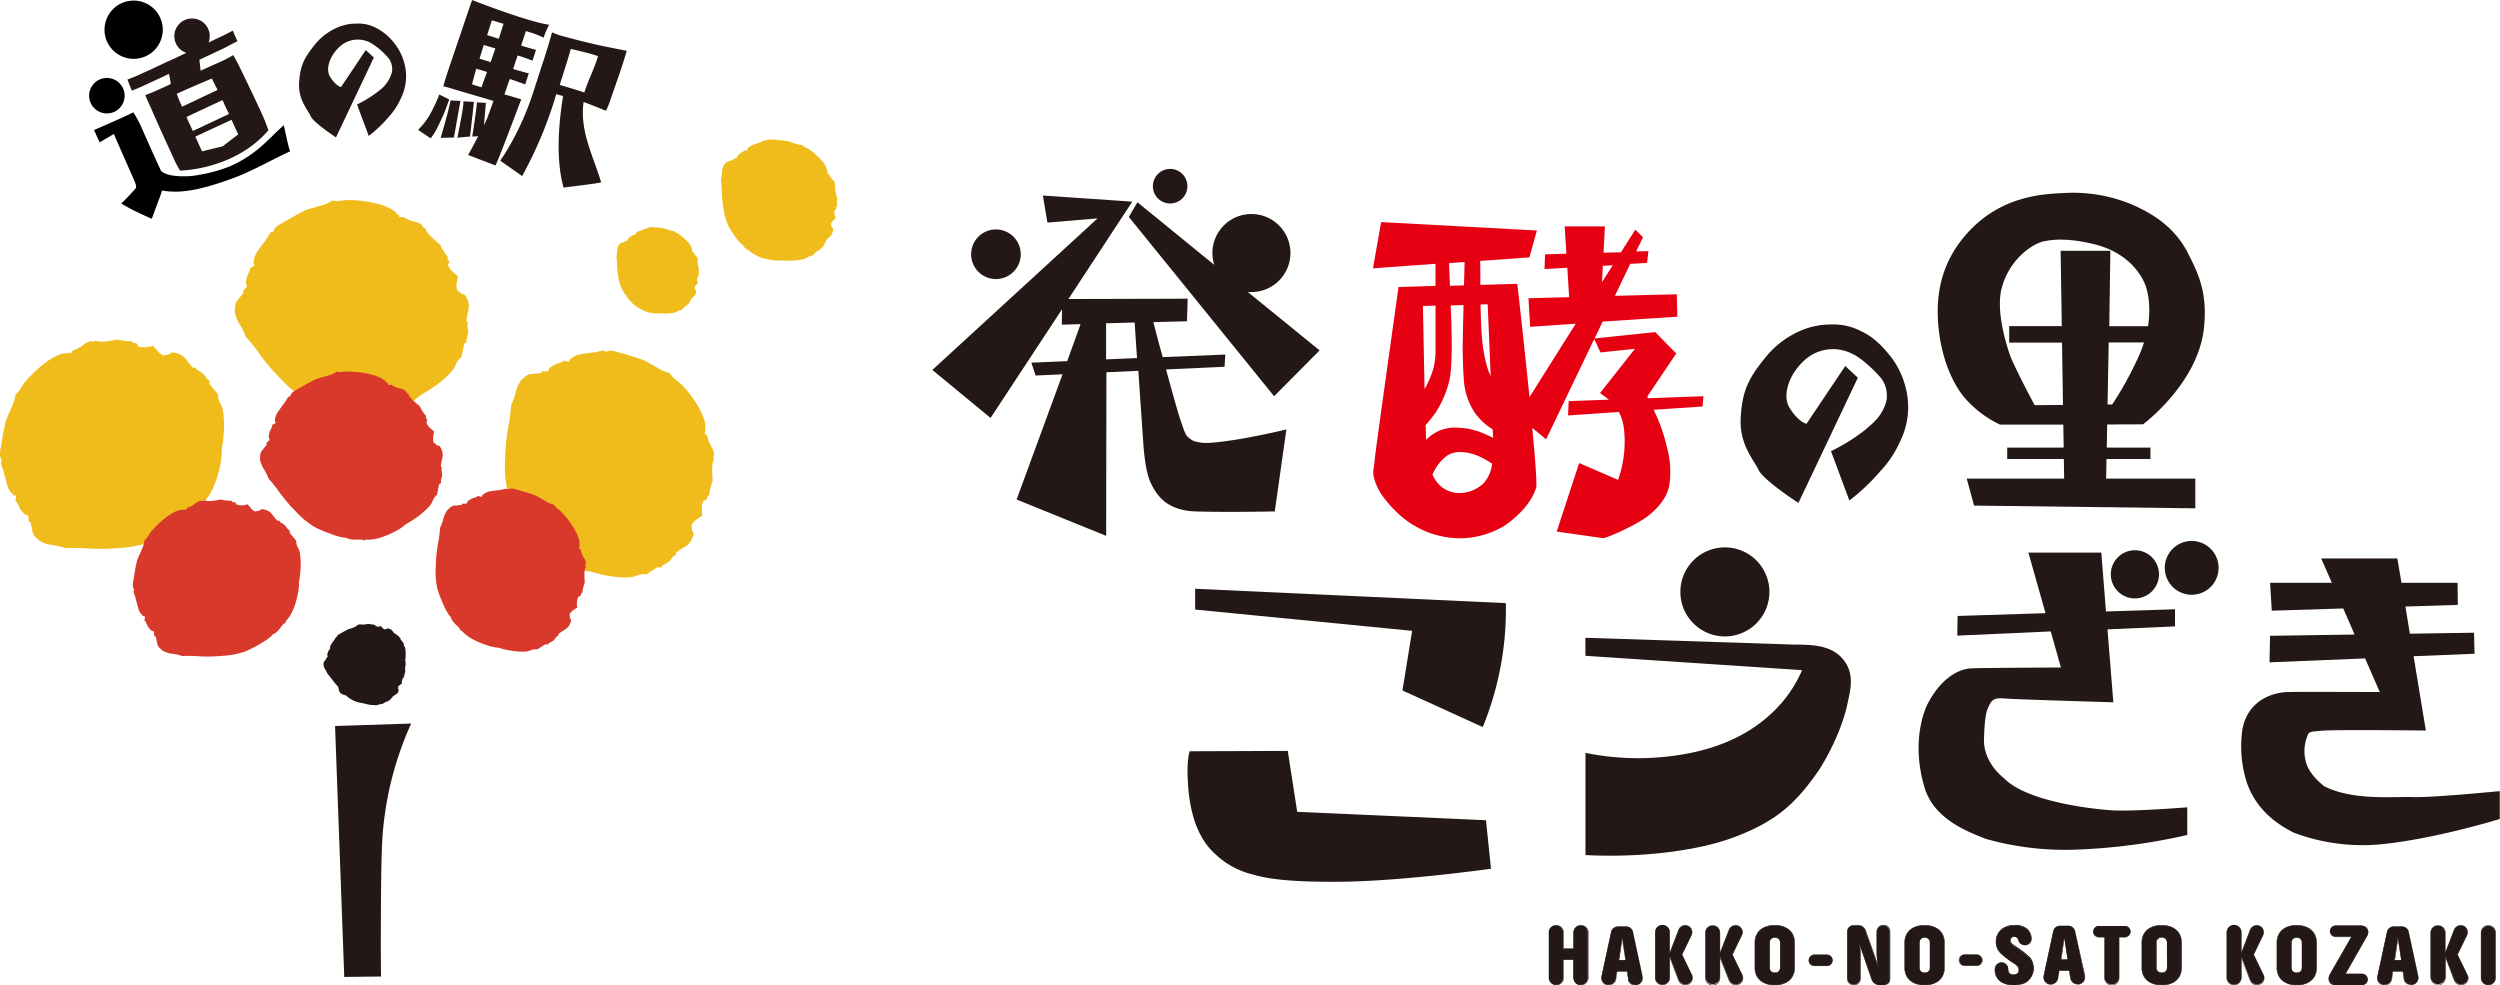
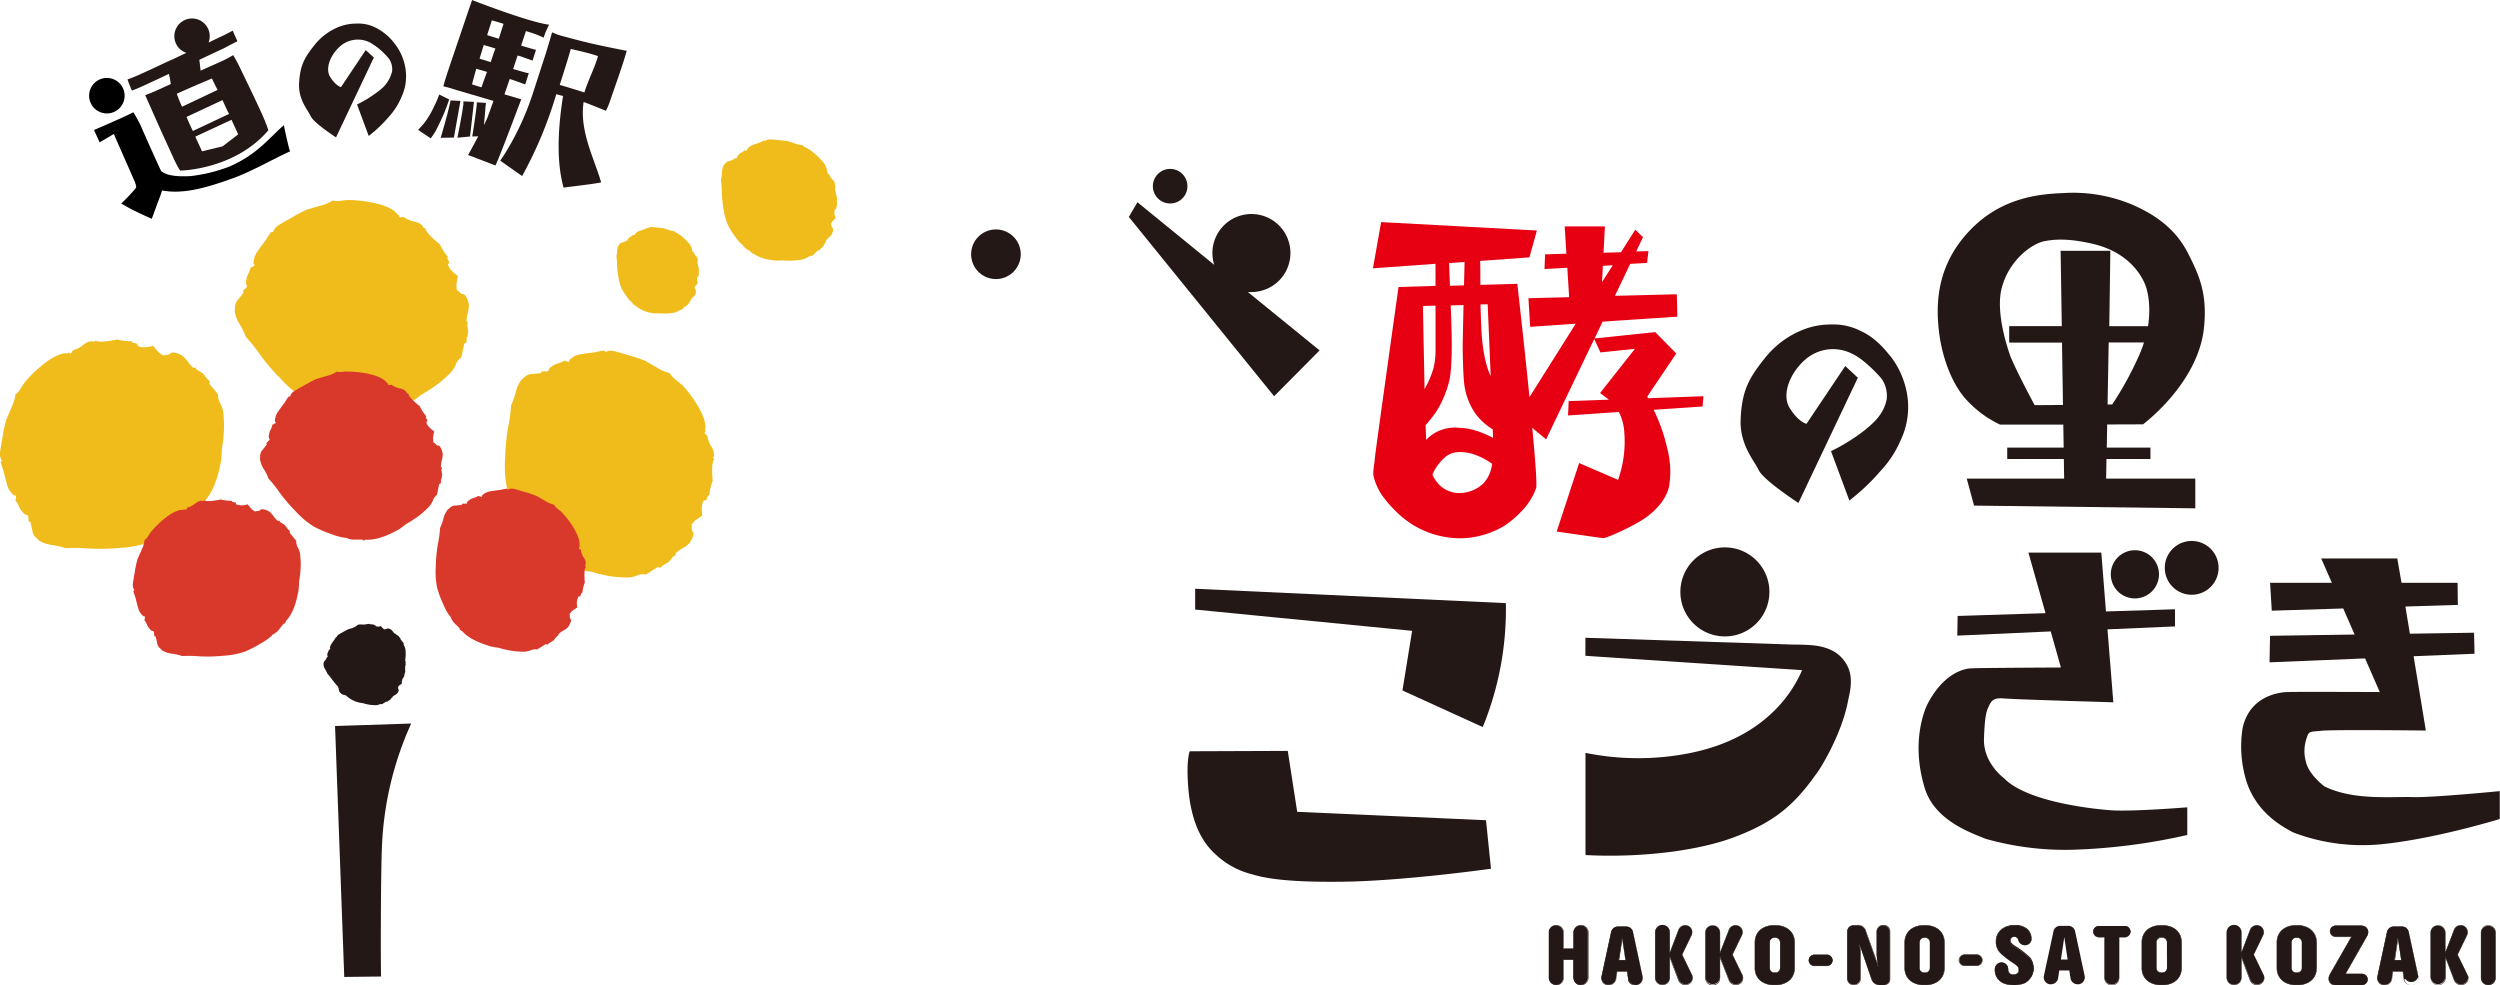
<svg xmlns="http://www.w3.org/2000/svg" viewBox="0 0 594.69 234.36">
  <defs>
    <style>.cls-1{fill:#231815;}.cls-2{fill:#e60012;}.cls-3{fill:#f0bc1b;}.cls-4{fill:#d9392b;}</style>
  </defs>
  <g id="レイヤー_2" data-name="レイヤー 2">
    <g id="レイヤー_1-2" data-name="レイヤー 1">
      <path class="cls-1" d="M242.81,60.48a5.9,5.9,0,1,1-5.9-5.9A5.9,5.9,0,0,1,242.81,60.48Z" />
      <path class="cls-1" d="M282.46,44.29a4.11,4.11,0,1,1-4.11-4.11A4.11,4.11,0,0,1,282.46,44.29Z" />
      <path class="cls-1" d="M296.84,69.47a8.69,8.69,0,0,0,.89,0A9.28,9.28,0,1,0,288.84,63L270.57,48.11l-2.05,3.49,34.56,42.65,10.82-10.9Z" />
-       <path class="cls-1" d="M287.55,105.35a9.86,9.86,0,0,1-3.57-.43,5.21,5.21,0,0,1-1.42-1c-.62-.54-1-1.74-2-4.75-.67-2.15-1.95-6.74-3.19-11.29l13.93-.64.17-2.9-14.89.61c-1-3.56-1.82-6.77-2.23-8.32l8-.21.17-5.37-28.37.08,15.19-23.16-21.26-1.45,1.07,6.43,11.93-1L221.78,88l13.85,11.42,17-25.84-.05,3.65,4.46-.12-3.15,8.73,0,.07-8.55.36,1,3.06,6.41-.29-10.92,29.78,21.3,8.65.06-38.91,7.59-.35,1.16,16.94s.34,6.64,1.76,9.64,3.75,6.64,10.73,6.87,18.81,0,18.81,0L306,102.15S294.75,104.92,287.55,105.35ZM263.11,85.48V76.9l6.79-.18.57,8.46Z" />
      <path class="cls-2" d="M405.21,94.25,392,94.73a3.17,3.17,0,0,1-.12-.46l6.86-10.19-5-5.08-14.42,1.51,1.9-4L399,75.33,398.87,70l-14.72.37,3.64-7.6,4-.23.34-2.81-2.92.08,1.62-3.38L389,54.63,385.59,60l-4.15.12.33-6.27-9.57,0,.41,6.5-5.07.15L367.4,64l5.42-.31.44,7-9.68.25.41,6.81L374.83,77l-11,17.46c-1.31-13-2.9-26.95-2.9-26.95l-8.79.26c0-2.52,0-4.67-.05-5.7l11.72-.85,1.78-6.39-37.05-2-1.95,11,14.88-1.08c0,1,0,2.9,0,5.25l-8.79.27S327,108.59,327,109.4s-.49,2.7-.27,3.83a13.81,13.81,0,0,0,2.64,5.41,26.38,26.38,0,0,0,2.5,2.81,21.66,21.66,0,0,0,16,6.59,21,21,0,0,0,9.91-2.92,23.65,23.65,0,0,0,4.92-4.36,14.81,14.81,0,0,0,2.69-4.6c.28-.7-.18-6.76-.9-14.38l3.29,2.73,11.45-23.87,1.48,3.2,8.2-.86-8.29,10.51,2.11,1.58-9.58.35L373,98.83,385.1,98a12.25,12.25,0,0,1,1.28,4.87,27.2,27.2,0,0,1-1.48,11.28l-9.26-4-5.34,16.3s10.34,1.48,11.05,1.56,7.65-3,10.42-5.09c3-2.25,4.83-4.86,5.31-7.44a22,22,0,0,0-.53-9,40.71,40.71,0,0,0-3.19-9s0,0,0,0L405,96.7ZM353.88,72.38s.39,9,.72,17.05c-.69-1.28-1.78-4.67-2.14-9.89-.13-1.89-.22-4.48-.28-7.12Zm-5.5-10.06c0,1-.07,3.11-.13,5.56l-3.34.1c-.09-2.23-.17-4.24-.21-5.39Zm-9.9,10.46,3-.08c0,5.23,0,10.52,0,10.87a18.16,18.16,0,0,1-.48,4,23.89,23.89,0,0,1-2.13,5C338.68,83.05,338.48,72.78,338.48,72.78Zm14.61,42a8.44,8.44,0,0,1-6.31,2.5,6.83,6.83,0,0,1-4.46-2,9.06,9.06,0,0,1-1.55-2.31l0-.13a10.91,10.91,0,0,1,3.15-4.21c1.54-1.27,3.81-1.4,6.54-.6a16.72,16.72,0,0,1,4.47,2.29A8.16,8.16,0,0,1,353.09,114.74Zm-1.63-12.2a14,14,0,0,0-4.46-.82,9.36,9.36,0,0,0-7.77,2.89c0-1-.07-2.22-.11-3.52a37.28,37.28,0,0,0,2.35-2.94,24.31,24.31,0,0,0,3.38-8.07c.61-3.4.51-9.32.42-12.27,0-1-.1-2.93-.18-5.2l3.05-.08c-.11,4.63-.2,9.1-.2,9.65,0,2.78.16,7.57.37,9.15a15.83,15.83,0,0,0,2.64,7,14.75,14.75,0,0,0,4.14,3.77c0,.55.05,1.23.09,2A39.89,39.89,0,0,0,351.46,102.54Zm29.82-39.35,2.36-.13-2.56,4Z" />
      <path class="cls-1" d="M438.94,87.07l3,2.78-14.14,29.79s-8.29-5.4-9.43-7.78-4.6-6.13-4.31-12.24c.3-6.47,1.81-9.51,5.65-14.29A21.85,21.85,0,0,1,429,78.39a17.79,17.79,0,0,1,6.55-1.2,14.14,14.14,0,0,1,7.15,1.59c3.77,1.7,6.16,5,7.14,6.14a20.21,20.21,0,0,1,3.47,7.26,18.39,18.39,0,0,1-1.24,12.65,25.1,25.1,0,0,1-4.76,7.23,49.77,49.77,0,0,1-7.39,7l-4.37-11.74a44.32,44.32,0,0,0,8.24-5.16c1.31-1.16,4.22-3.24,5-7.14a7.1,7.1,0,0,0-1.12-4.8c-.94-1.24-4.48-4.9-7.07-6.06a10,10,0,0,0-10.57.89c-4,3.07-6.4,8.63-4.31,12s4,3.77,4,3.77Z" />
      <path class="cls-1" d="M509.77,100.94s13-9.62,14.48-22.76c.94-8.43-1.27-13-3.75-17.89-2.81-5.55-7.39-9.08-13.46-11.68a36.26,36.26,0,0,0-16.1-2.69c-5.72.22-14.67,1-22.13,8.65-7.68,7.88-8.3,16.54-7.7,23.1.61,6.78,3,13.3,6.47,17.22a25.51,25.51,0,0,0,8.18,6.11l15.05,0,.09,5.48H477.47v2.71h13.47l.07,4.66H467.84l1.74,6.42,52.63.65v-7.07H501l.08-4.66h10.46v-2.72H501.15l.1-5.5Zm-1.28-15.63a78.24,78.24,0,0,1-6.05,10.9h-1.1l.27-14.74H510A28.69,28.69,0,0,1,508.49,85.31ZM484,96.38s-3.7-6.81-5.66-11.33c0,0-3.88-10.08-2.18-16.53,1.82-6.91,7.44-10.68,10.26-11.17,1.76-.31,5.08-.85,11.55.69s10.23,5.28,12,8.94c1.15,2.35,1.66,6.21,1,10.61h-9.22L502,59.66H490.17l.28,17.92H477.94v3.92h12.56l.23,14.83Z" />
      <path class="cls-1" d="M284.3,140.05V145l51.61,5.06-2.3,14.18,19.1,8.71a74,74,0,0,0,5.5-29.48Z" />
      <path class="cls-1" d="M283,178.71l23.33-.09,2.24,14.49,44.91,2,1.19,11.54s-20.53,2.9-35.19,3.09c-13.47.17-18.67-.85-21.73-1.79a19.52,19.52,0,0,1-8.64-4.76c-4.66-4.17-6.19-10.81-6.53-17C282.22,180.58,283,178.71,283,178.71Z" />
      <path class="cls-1" d="M420.9,140.8a10.59,10.59,0,1,1-10.58-10.59A10.59,10.59,0,0,1,420.9,140.8Z" />
      <path class="cls-1" d="M377.13,151.71V156l51.55,3.41a30.84,30.84,0,0,1-5.45,8.44c-3.42,3.73-9.63,8.9-21,11.24a62.83,62.83,0,0,1-25.08,0V203.4a114.73,114.73,0,0,0,21-.85c8.54-1.23,13.65-2.84,18.83-5.28,7.41-3.49,11.38-7.83,15.79-14.21,0,0,5.17-7.91,6.79-16.1.41-2.05,1.43-5.46-.08-8.49s-4.24-4.49-7.93-4.93c-1.83-.22-4.94-.21-4.94-.21Z" />
      <path class="cls-1" d="M513.57,136.62a5.73,5.73,0,1,1-5.73-5.73A5.72,5.72,0,0,1,513.57,136.62Z" />
      <path class="cls-1" d="M527.75,135.08a6.4,6.4,0,1,1-6.4-6.4A6.4,6.4,0,0,1,527.75,135.08Z" />
      <path class="cls-1" d="M502.28,192.75c-5.34-.37-20.34-2.18-25.57-7.63,0,0-4.94-3.58-4.77-9.32.16-5.22.58-6.55,1-7.49.76-1.65,1.16-2.4,3.86-2.16s25.91.91,25.91.91l-1.39-17.35,16.06-.7,0-4.08-16.42.52-1.11-14H482.51l4.07,14.41-20.91.66-.08,4.68,22.23-1,2.42,8.58s-19.66.09-21,.2c0,0-6-.47-10.67,8.39,0,0-4.41,8.13-.7,20.16,2.39,7.72,11.09,10.6,14.44,12a69.59,69.59,0,0,0,20.56,2.61,141.38,141.38,0,0,0,27.43-3.52v-6.58S507.28,193.09,502.28,192.75Z" />
      <path class="cls-1" d="M574.06,189.61c-5.35-.16-14.23.85-21.13-2.55,0,0-3.69-2.7-4.41-5.85a9.44,9.44,0,0,1,.15-5.56c.55-1.73.57-1.54,3.55-1.82,3.35-.31,24.83-.05,24.83-.05l-2.91-17.68,14.49-.59-.11-5-15.27.23-1.06-6.46,12.47-.39-.06-5.26H571.26l-1-5.79H552.16l2.53,5.79H540l.4,6.64,17-.53,2.71,6.2-20.12.3-.12,6.31,22.73-.93,3.49,8s-20.39-.09-21.76,0c0,0-9-.23-10.88,8.66a28.05,28.05,0,0,0,1.06,13c2.47,7,8,10.16,11,11.74a46.24,46.24,0,0,0,21,2.8c12.79-1.27,28.12-6,28.12-6v-6.63S578.72,189.75,574.06,189.61Z" />
      <path class="cls-1" d="M591.91,234.3a1.71,1.71,0,0,1-1.72-1.69V221.82a1.72,1.72,0,0,1,3.43,0v10.79A1.7,1.7,0,0,1,591.91,234.3Z" />
      <path class="cls-1" d="M590.14,232.61V221.82a1.76,1.76,0,0,1,1.77-1.75h0a1.76,1.76,0,0,1,1.77,1.75h0v10.79a1.76,1.76,0,0,1-1.77,1.74h0v-.11a1.64,1.64,0,0,0,1.66-1.63h0V221.82a1.65,1.65,0,0,0-1.66-1.64h0a1.65,1.65,0,0,0-1.66,1.64h0v10.79a1.64,1.64,0,0,0,1.66,1.63h0v.11a1.75,1.75,0,0,1-1.77-1.74Z" />
      <path class="cls-1" d="M458.15,220.13h-.69c-.95,0-4.37.45-4.37,4.19v5.79c0,3.74,3.42,4.19,4.37,4.19h.69c1,0,4.37-.45,4.37-4.19v-5.79C462.52,220.58,459.1,220.13,458.15,220.13Zm.94,7.51v2.54a1.15,1.15,0,0,1-1,1.21h-.48a1.15,1.15,0,0,1-1-1.21v-5.93a1.15,1.15,0,0,1,1-1.21h.48a1.15,1.15,0,0,1,1,1.21v3.39Z" />
      <path class="cls-1" d="M457.81,234.36h-.35a5.5,5.5,0,0,1-2.57-.71h0a3.83,3.83,0,0,1-1.85-3.54h0v-5.79a3.86,3.86,0,0,1,1.85-3.55h0a5.34,5.34,0,0,1,2.57-.7h.69v.11h-.69a5.2,5.2,0,0,0-2.51.69h0a3.7,3.7,0,0,0-1.8,3.45h0v5.79a3.73,3.73,0,0,0,1.8,3.45h0a5.28,5.28,0,0,0,2.51.68h.69a5.31,5.31,0,0,0,2.52-.68h0a3.75,3.75,0,0,0,1.8-3.45h0v-5.79a3.72,3.72,0,0,0-1.8-3.45h0a5.23,5.23,0,0,0-2.52-.69h0v-.11a5.31,5.31,0,0,1,2.57.7h0a3.84,3.84,0,0,1,1.86,3.55h0v5.79a3.81,3.81,0,0,1-1.86,3.54h0a5.47,5.47,0,0,1-2.57.71h-.34Zm.06-2.92h-.3a1.21,1.21,0,0,1-1.1-1.26h0v-5.93a1.21,1.21,0,0,1,1.1-1.27h.48a1.2,1.2,0,0,1,1.09,1.27h0v5.93a1.2,1.2,0,0,1-1.09,1.26h-.18Zm-1.29-7.19v5.93a1.1,1.1,0,0,0,1,1.15h.48a1.09,1.09,0,0,0,1-1.15h0v-5.93a1.1,1.1,0,0,0-1-1.16h-.48a1.11,1.11,0,0,0-1,1.16Z" />
      <path class="cls-1" d="M514.56,220.13h-.69c-1,0-4.37.45-4.37,4.19v5.79c0,3.74,3.42,4.19,4.37,4.19h.69c1,0,4.37-.45,4.37-4.19v-5.79C518.93,220.58,515.51,220.13,514.56,220.13Zm.93,7.51v2.54a1.15,1.15,0,0,1-1,1.21H514a1.15,1.15,0,0,1-1.05-1.21v-5.93A1.15,1.15,0,0,1,514,223h.47a1.15,1.15,0,0,1,1,1.21v3.39Z" />
      <path class="cls-1" d="M514.21,234.36h-.34a5.5,5.5,0,0,1-2.57-.71h0a3.79,3.79,0,0,1-1.85-3.54h0v-5.79a3.82,3.82,0,0,1,1.85-3.55h0a5.34,5.34,0,0,1,2.57-.7h.69v.11h-.69a5.18,5.18,0,0,0-2.51.69h0a3.7,3.7,0,0,0-1.8,3.45h0v5.79a3.73,3.73,0,0,0,1.8,3.45h0a5.25,5.25,0,0,0,2.51.68h.69a5.25,5.25,0,0,0,2.51-.68h0a3.73,3.73,0,0,0,1.8-3.45h0v-5.79a3.7,3.7,0,0,0-1.8-3.45h0a5.18,5.18,0,0,0-2.51-.69h0v-.11a5.34,5.34,0,0,1,2.57.7h0a3.86,3.86,0,0,1,1.85,3.55h0v5.79a3.83,3.83,0,0,1-1.85,3.54h0a5.5,5.5,0,0,1-2.57.71h-.35Zm0-2.92H514a1.2,1.2,0,0,1-1.1-1.26h0v-5.93A1.2,1.2,0,0,1,514,223h.47a1.2,1.2,0,0,1,1.1,1.27h0v5.93a1.2,1.2,0,0,1-1.1,1.26h-.24ZM513,224.25v5.93a1.09,1.09,0,0,0,1,1.15h.47a1.09,1.09,0,0,0,1-1.15h0v-5.93a1.1,1.1,0,0,0-1-1.16H514a1.1,1.1,0,0,0-1,1.16Z" />
      <path class="cls-1" d="M422.51,220.13h-.69c-.95,0-4.36.45-4.36,4.19v5.79c0,3.74,3.41,4.19,4.36,4.19h.69c.95,0,4.37-.45,4.37-4.19v-5.79C426.88,220.58,423.46,220.13,422.51,220.13Zm.94,7.51v2.54a1.15,1.15,0,0,1-1,1.21h-.48a1.15,1.15,0,0,1-1-1.21v-5.93a1.15,1.15,0,0,1,1-1.21h.48a1.15,1.15,0,0,1,1,1.21v3.39Z" />
      <path class="cls-1" d="M422.17,234.36h-.35a5.5,5.5,0,0,1-2.57-.71h0a3.83,3.83,0,0,1-1.85-3.54h0v-5.79a3.86,3.86,0,0,1,1.85-3.55h0a5.34,5.34,0,0,1,2.57-.7h.69v.11h-.69a5.2,5.2,0,0,0-2.51.69h0a3.7,3.7,0,0,0-1.8,3.45h0v5.79a3.73,3.73,0,0,0,1.8,3.45h0a5.28,5.28,0,0,0,2.51.68h.69a5.23,5.23,0,0,0,2.51-.68h0a3.75,3.75,0,0,0,1.81-3.45h0v-5.79a3.73,3.73,0,0,0-1.81-3.45h0a5.15,5.15,0,0,0-2.51-.69h0v-.11a5.31,5.31,0,0,1,2.57.7h0a3.84,3.84,0,0,1,1.86,3.55h0v5.79a3.81,3.81,0,0,1-1.86,3.54h0a5.47,5.47,0,0,1-2.57.71h-.34Zm.06-2.92h-.3a1.21,1.21,0,0,1-1.1-1.26h0v-5.93a1.21,1.21,0,0,1,1.1-1.27h.48a1.2,1.2,0,0,1,1.09,1.27h0v5.93a1.2,1.2,0,0,1-1.09,1.26h-.18Zm-1.29-7.19v5.93a1.1,1.1,0,0,0,1,1.15h.48a1.09,1.09,0,0,0,1-1.15h0v-5.93a1.1,1.1,0,0,0-1-1.16h-.48a1.11,1.11,0,0,0-1,1.16Z" />
      <path class="cls-1" d="M546.64,220.13H546c-1,0-4.37.45-4.37,4.19v5.79c0,3.74,3.42,4.19,4.37,4.19h.69c1,0,4.36-.45,4.36-4.19v-5.79C551,220.58,547.59,220.13,546.64,220.13Zm.93,7.51v2.54a1.15,1.15,0,0,1-1,1.21h-.48a1.15,1.15,0,0,1-1-1.21v-5.93a1.15,1.15,0,0,1,1-1.21h.48a1.15,1.15,0,0,1,1,1.21v3.39Z" />
      <path class="cls-1" d="M546.29,234.35H546a5.29,5.29,0,0,1-2.57-.7h0a3.81,3.81,0,0,1-1.86-3.54h0v-5.79a3.84,3.84,0,0,1,1.86-3.55h0a5.29,5.29,0,0,1,2.57-.7h.69v.11H546a5.21,5.21,0,0,0-2.52.69h0a3.7,3.7,0,0,0-1.8,3.45h0v5.79a3.73,3.73,0,0,0,1.8,3.45h0a5.29,5.29,0,0,0,2.52.68h.69a5.28,5.28,0,0,0,2.51-.68h0a3.73,3.73,0,0,0,1.8-3.45h0v-5.79a3.7,3.7,0,0,0-1.8-3.45h0a5.2,5.2,0,0,0-2.51-.69h0v-.11a5.28,5.28,0,0,1,2.56.7h0a3.84,3.84,0,0,1,1.86,3.55h0v5.79a3.81,3.81,0,0,1-1.86,3.54h0a5.28,5.28,0,0,1-2.56.7h-.35Zm0-2.91h-.24a1.2,1.2,0,0,1-1.09-1.26h0v-5.93a1.2,1.2,0,0,1,1.09-1.27h.48a1.21,1.21,0,0,1,1.1,1.27h0v5.93a1.21,1.21,0,0,1-1.1,1.26h-.24Zm-1.22-7.19v5.93a1.09,1.09,0,0,0,1,1.15h.48a1.1,1.1,0,0,0,1-1.15h0v-5.93a1.11,1.11,0,0,0-1-1.16h-.48a1.1,1.1,0,0,0-1,1.16Z" />
      <path class="cls-1" d="M441.69,220.13a1.91,1.91,0,0,1,2.16,1.53l3,8.46a17.55,17.55,0,0,1-.43-3.11v-5.43a1.56,1.56,0,0,1,3.11,0V232.8a1.4,1.4,0,0,1-1.56,1.5h-.72a2,2,0,0,1-2.1-1.5l-2.93-8.5a10.6,10.6,0,0,1,.3,2.35v6.15a1.56,1.56,0,0,1-3.11,0V221.66a1.49,1.49,0,0,1,1.56-1.53Z" />
      <path class="cls-1" d="M445.14,232.82l-2.66-7.74a11.29,11.29,0,0,1,.14,1.57h0v6.15a1.52,1.52,0,0,1-1.61,1.55h0a1.51,1.51,0,0,1-1.61-1.55h0V221.66a1.56,1.56,0,0,1,1.61-1.59h.68v.11H441a1.44,1.44,0,0,0-1.51,1.48h0V232.8a1.42,1.42,0,0,0,1.51,1.45h0a1.41,1.41,0,0,0,1.5-1.45h0v-6.15a10.57,10.57,0,0,0-.3-2.34h0l.1,0h0l2.92,8.49a1.91,1.91,0,0,0,2.05,1.47H448a1.35,1.35,0,0,0,1.51-1.45h0V221.58a1.37,1.37,0,0,0-1.51-1.4h0a1.37,1.37,0,0,0-1.5,1.4h0V227a17.71,17.71,0,0,0,.43,3.1h0l-.1,0-3-8.47a1.87,1.87,0,0,0-2.12-1.49h0v-.11a2,2,0,0,1,2.22,1.57h0l2.78,7.76a14.74,14.74,0,0,1-.29-2.39h0v-5.43a1.5,1.5,0,0,1,1.61-1.51h0a1.49,1.49,0,0,1,1.61,1.51h0V232.8a1.49,1.49,0,0,1-.47,1.19h0a1.75,1.75,0,0,1-1.14.36h-.74a2,2,0,0,1-2.13-1.53Z" />
      <path class="cls-1" d="M376,220.13a1.7,1.7,0,0,0-1.72,1.69v3.84h-2.43v-3.84a1.7,1.7,0,0,0-1.71-1.69,1.68,1.68,0,0,0-1.72,1.45v10.79a1.77,1.77,0,0,0,1.72,1.93,1.71,1.71,0,0,0,1.71-1.69v-4.32h2.43v4.32A1.71,1.71,0,0,0,376,234.3a1.77,1.77,0,0,0,1.71-1.93V221.58A1.67,1.67,0,0,0,376,220.13Z" />
      <path class="cls-1" d="M374.27,232.61v-4.27H372v4.27a1.76,1.76,0,0,1-1.77,1.74h0a1.82,1.82,0,0,1-1.77-2h0V221.58a1.73,1.73,0,0,1,1.77-1.51h0a1.76,1.76,0,0,1,1.77,1.75h0v3.79h2.32v-3.79a1.76,1.76,0,0,1,1.77-1.75h0v.11a1.66,1.66,0,0,0-1.67,1.64h0v3.89h-2.53v-3.89a1.65,1.65,0,0,0-1.66-1.64h0a1.65,1.65,0,0,0-1.67,1.4h0v10.79a1.73,1.73,0,0,0,1.67,1.88h0a1.65,1.65,0,0,0,1.66-1.64h0v-4.38h2.53v4.38a1.67,1.67,0,0,0,1.67,1.64h0a1.72,1.72,0,0,0,1.66-1.88h0V221.58a1.63,1.63,0,0,0-1.66-1.4h0v-.11a1.74,1.74,0,0,1,1.77,1.51h0v10.79a1.83,1.83,0,0,1-1.77,2h0a1.75,1.75,0,0,1-1.77-1.74Z" />
      <path class="cls-1" d="M561.75,231.67h-3.82l5.11-9a1.59,1.59,0,0,0-.51-2.28,2.89,2.89,0,0,0-1.36-.2H555.7a1.32,1.32,0,1,0,0,2.63h3.66c-1.64,2.89-4.88,8.52-5.1,8.92A2,2,0,0,0,554,233a1.41,1.41,0,0,0,1.47,1.3h6.32a1.32,1.32,0,1,0,0-2.63Z" />
      <path class="cls-1" d="M555.43,234.35A1.45,1.45,0,0,1,553.9,233h0a2.08,2.08,0,0,1,.31-1.26h0c.22-.39,3.4-5.92,5.06-8.84H555.7a1.43,1.43,0,0,1-1.49-1.36h0a1.43,1.43,0,0,1,1.49-1.37h5.58a2.66,2.66,0,0,1,1.27.2h0a1.48,1.48,0,0,1,.81,1.35h0a2,2,0,0,1-.28,1h0L558,231.62h3.73v.11h-3.91l5.15-9.06a1.87,1.87,0,0,0,.26-.95h0a1.39,1.39,0,0,0-.75-1.26h0a2.64,2.64,0,0,0-1.22-.18H555.7a1.33,1.33,0,0,0-1.39,1.26h0a1.33,1.33,0,0,0,1.39,1.26h3.75l-.05.08c-1.63,2.89-4.87,8.52-5.09,8.91h0A1.91,1.91,0,0,0,554,233h0a1.36,1.36,0,0,0,1.42,1.25h6.32a1.33,1.33,0,0,0,1.39-1.26h0a1.33,1.33,0,0,0-1.39-1.26h0v-.11a1.43,1.43,0,0,1,1.49,1.37h0a1.43,1.43,0,0,1-1.49,1.36h-6.32Z" />
      <path class="cls-1" d="M390.72,232.28l-2.25-10.46a1.63,1.63,0,0,0-1.72-1.42H385a1.63,1.63,0,0,0-1.72,1.42L381,232.28a1.7,1.7,0,0,0,1.35,2l.33,0a1.72,1.72,0,0,0,1.69-1.36l.28-1.91h2.4l.28,1.91A1.71,1.71,0,0,0,389,234.3a2,2,0,0,0,.34,0A1.7,1.7,0,0,0,390.72,232.28Zm-5.65-3.88.8-5.33.8,5.33Z" />
      <path class="cls-1" d="M387.3,233l-.28-1.87h-2.3l-.28,1.87a1.77,1.77,0,0,1-1.74,1.4h0a2,2,0,0,1-.34,0h0a1.76,1.76,0,0,1-1.43-1.71h0a1.32,1.32,0,0,1,0-.34h0l2.25-10.46a1.69,1.69,0,0,1,1.77-1.47h1.76a1.69,1.69,0,0,1,1.77,1.46h0l2.25,10.47h0a2,2,0,0,1,0,.34h0a1.75,1.75,0,0,1-1.43,1.71h0a2.07,2.07,0,0,1-.35,0h0a1.76,1.76,0,0,1-1.73-1.4Zm-.19-2,.3,2a1.65,1.65,0,0,0,1.62,1.32h0a1.84,1.84,0,0,0,.33,0h0a1.65,1.65,0,0,0,1.34-1.61h0a1.82,1.82,0,0,0,0-.32h0l-2.26-10.46a1.56,1.56,0,0,0-1.66-1.38H385a1.56,1.56,0,0,0-1.66,1.38h0l-2.26,10.46a1.82,1.82,0,0,0,0,.32h0a1.65,1.65,0,0,0,1.34,1.61h0l.32,0h0a1.65,1.65,0,0,0,1.63-1.32h0l.3-2Zm-2-2.52v0h0v0H385l.86-5.74.86,5.74Zm1.54-.11-.74-4.91-.74,4.91Z" />
-       <path class="cls-1" d="M575.25,232.28,573,221.82a1.62,1.62,0,0,0-1.71-1.42h-1.77a1.62,1.62,0,0,0-1.71,1.42l-2.25,10.46a1.69,1.69,0,0,0,1.35,2l.33,0a1.71,1.71,0,0,0,1.68-1.36l.29-1.91h2.39l.29,1.91a1.71,1.71,0,0,0,1.68,1.36l.34,0A1.7,1.7,0,0,0,575.25,232.28Zm-5.66-3.88.81-5.33.8,5.33Z" />
+       <path class="cls-1" d="M575.25,232.28,573,221.82a1.62,1.62,0,0,0-1.71-1.42h-1.77a1.62,1.62,0,0,0-1.71,1.42l-2.25,10.46a1.69,1.69,0,0,0,1.35,2l.33,0a1.71,1.71,0,0,0,1.68-1.36l.29-1.91h2.39l.29,1.91l.34,0A1.7,1.7,0,0,0,575.25,232.28Zm-5.66-3.88.81-5.33.8,5.33Z" />
      <path class="cls-1" d="M571.82,233l-.28-1.87h-2.29L569,233a1.77,1.77,0,0,1-1.74,1.4h0a2,2,0,0,1-.34,0h0a1.74,1.74,0,0,1-1.43-1.71h0a2,2,0,0,1,0-.34h0l2.26-10.46a1.68,1.68,0,0,1,1.76-1.47h1.77A1.68,1.68,0,0,1,573,221.8h0l2.26,10.47h0a2,2,0,0,1,0,.34h0a1.74,1.74,0,0,1-1.42,1.71h0l-.35,0h0a1.77,1.77,0,0,1-1.74-1.4Zm-.18-2,.29,2a1.66,1.66,0,0,0,1.63,1.32h0a1.66,1.66,0,0,0,.32,0h0a1.64,1.64,0,0,0,1.34-1.61h0a1.82,1.82,0,0,0,0-.32h0l-2.25-10.46a1.58,1.58,0,0,0-1.66-1.38h-1.77a1.58,1.58,0,0,0-1.66,1.38h0l-2.25,10.46a1.82,1.82,0,0,0,0,.32h0a1.64,1.64,0,0,0,1.34,1.61h0a1.73,1.73,0,0,0,.32,0h0a1.66,1.66,0,0,0,1.63-1.32h0l.29-2Zm-2-2.52v0h0v0h-.06l.87-5.74.86,5.74Zm1.54-.11-.73-4.91-.74,4.91Z" />
      <path class="cls-1" d="M495.89,232.13l-2.25-10.47a1.64,1.64,0,0,0-1.71-1.42h-1.77a1.62,1.62,0,0,0-1.71,1.42l-2.26,10.47a1.69,1.69,0,0,0,1.35,2,1.37,1.37,0,0,0,.34,0,1.71,1.71,0,0,0,1.68-1.37l.29-1.91h2.39l.29,1.91a1.71,1.71,0,0,0,1.68,1.37,1.24,1.24,0,0,0,.33,0A1.68,1.68,0,0,0,495.89,232.13Zm-5.65-3.88.8-5.33.8,5.33Z" />
-       <path class="cls-1" d="M492.47,232.79l-.28-1.86h-2.3l-.28,1.86a1.76,1.76,0,0,1-1.73,1.41h0a2.07,2.07,0,0,1-.35,0h0a1.76,1.76,0,0,1-1.42-1.71h0a1.87,1.87,0,0,1,0-.34h0l2.25-10.47a1.68,1.68,0,0,1,1.77-1.46h1.77a1.68,1.68,0,0,1,1.76,1.46h0L496,232.12h0a1.87,1.87,0,0,1,0,.34h0a1.76,1.76,0,0,1-1.43,1.71h0a2,2,0,0,1-.34,0h0a1.78,1.78,0,0,1-1.74-1.41Zm-.19-2,.3,2a1.65,1.65,0,0,0,1.63,1.32h0l.32,0h0a1.64,1.64,0,0,0,1.34-1.6h0a1.66,1.66,0,0,0,0-.32h0l-2.25-10.47a1.58,1.58,0,0,0-1.66-1.37h-1.77a1.57,1.57,0,0,0-1.66,1.37h0l-2.25,10.47a1.12,1.12,0,0,0,0,.32h0a1.64,1.64,0,0,0,1.34,1.6h0a1.84,1.84,0,0,0,.33,0h0a1.66,1.66,0,0,0,1.63-1.32h0l.29-2Zm-2-2.52v-.05h0v.05h-.06l.86-5.74.87,5.74Zm1.54-.11-.74-4.91-.73,4.91Z" />
      <path class="cls-1" d="M505.36,220.27h-6a1.32,1.32,0,1,0,0,2.63h1.28v9.71a1.72,1.72,0,0,0,3.43,0V222.9h1.28a1.32,1.32,0,1,0,0-2.63Z" />
      <path class="cls-1" d="M500.59,232.61V223h-1.22a1.41,1.41,0,0,1-1.44-1.37h0a1.41,1.41,0,0,1,1.44-1.36h6v.1h-6a1.3,1.3,0,0,0-1.33,1.26h0a1.3,1.3,0,0,0,1.33,1.27h1.33v9.76a1.65,1.65,0,0,0,1.66,1.63h0a1.65,1.65,0,0,0,1.67-1.63h0v-9.76h1.33a1.3,1.3,0,0,0,1.33-1.27h0a1.3,1.3,0,0,0-1.33-1.26h0v-.1a1.41,1.41,0,0,1,1.44,1.36h0a1.41,1.41,0,0,1-1.44,1.37h-1.23v9.66a1.75,1.75,0,0,1-1.77,1.74h0a1.76,1.76,0,0,1-1.77-1.74Z" />
      <path class="cls-1" d="M434.49,229.75h-2.8a1.32,1.32,0,1,1,0-2.63h2.8a1.32,1.32,0,1,1,0,2.63Z" />
      <path class="cls-1" d="M431.69,229.8a1.41,1.41,0,0,1-1.44-1.37h0a1.41,1.41,0,0,1,1.44-1.36h2.8a1.4,1.4,0,0,1,1.44,1.36h0a1.4,1.4,0,0,1-1.44,1.37h0v-.11a1.29,1.29,0,0,0,1.33-1.26h0a1.3,1.3,0,0,0-1.33-1.26h-2.8a1.3,1.3,0,0,0-1.33,1.26h0a1.3,1.3,0,0,0,1.33,1.26h2.8v.11Z" />
      <path class="cls-1" d="M470.18,229.71h-2.8a1.31,1.31,0,1,1,0-2.62h2.8a1.31,1.31,0,1,1,0,2.62Z" />
      <path class="cls-1" d="M467.38,229.77a1.41,1.41,0,0,1-1.44-1.37h0a1.41,1.41,0,0,1,1.44-1.37h2.8a1.41,1.41,0,0,1,1.44,1.37h0a1.41,1.41,0,0,1-1.44,1.37h0v-.11a1.3,1.3,0,0,0,1.33-1.26h0a1.29,1.29,0,0,0-1.33-1.26h-2.8a1.29,1.29,0,0,0-1.33,1.26h0a1.3,1.3,0,0,0,1.33,1.26h2.8v.11Z" />
      <path class="cls-1" d="M474.56,230.62a1.56,1.56,0,1,1,3.11,0,1.17,1.17,0,0,0,1.2,1.25c.83,0,1.36-.42,1.36-1s-.07-.92-1.1-1.65a21.4,21.4,0,0,1-3.13-2.36,3.74,3.74,0,0,1-1.19-3c0-1.71,1.41-3.71,4.38-3.71s4,1.53,4,3.37A1.45,1.45,0,0,1,482,224.8a1.57,1.57,0,0,1-1.88-1.19,1,1,0,0,0-1.07-.76.91.91,0,0,0-.86,1c0,.48.24.79,1,1.3A22.35,22.35,0,0,1,482.9,228a4.06,4.06,0,0,1,.32,4.31c-1,1.6-2.1,2-4.08,2s-3.16-.54-3.89-1.48A3.39,3.39,0,0,1,474.56,230.62Z" />
      <path class="cls-1" d="M479.14,234.36c-2,0-3.19-.54-3.94-1.5h0a3.46,3.46,0,0,1-.71-2.24h0a1.65,1.65,0,0,1,1.62-1.65h0a1.63,1.63,0,0,1,1.62,1.65h0a1.11,1.11,0,0,0,1.14,1.19h0c.82,0,1.3-.4,1.3-1h0c0-.6-.05-.87-1.08-1.6h0a21.87,21.87,0,0,1-3.13-2.37h0a3.72,3.72,0,0,1-1.21-2.94h0v-.1h0c0-1.74,1.44-3.77,4.44-3.77h0a4.41,4.41,0,0,1,3.17,1h0a3.26,3.26,0,0,1,.92,2.42h0a1.49,1.49,0,0,1-1.22,1.37h0a1.57,1.57,0,0,1-.37,0h0a1.65,1.65,0,0,1-1.59-1.28h0a.93.93,0,0,0-1-.72h0a.86.86,0,0,0-.8.84h0v.05h0c0,.46.22.73,1,1.25h0a21.9,21.9,0,0,1,3.69,2.86h0a4.42,4.42,0,0,1,.81,2.53h0a3.67,3.67,0,0,1-.49,1.85h0c-.94,1.61-2.13,2.07-4.1,2.07h0Zm-4.52-3.74a3.34,3.34,0,0,0,.68,2.17h0c.72.92,1.86,1.45,3.84,1.45h0c2,0,3.09-.43,4-2h0a3.48,3.48,0,0,0,.48-1.78h0a4.28,4.28,0,0,0-.79-2.46h0a22.4,22.4,0,0,0-3.66-2.83h0c-.76-.51-1-.84-1-1.34h0v-.06h0a1,1,0,0,1,.93-1h0a1,1,0,0,1,1.13.81h0a1.53,1.53,0,0,0,1.47,1.18h0a1.32,1.32,0,0,0,.34,0h0a1.37,1.37,0,0,0,1.12-1.25h0c0-1.81-1-3.3-4-3.3h0c-2.94,0-4.29,2-4.31,3.64h0a.31.31,0,0,0,0,.1h0a3.6,3.6,0,0,0,1.18,2.85h0a22,22,0,0,0,3.11,2.36h0c1,.72,1.14,1.08,1.14,1.7h0c0,.66-.58,1.09-1.43,1.09h0a1.24,1.24,0,0,1-1.27-1.31h0a1.52,1.52,0,0,0-1.49-1.53h0a1.52,1.52,0,0,0-1.49,1.53Z" />
      <path class="cls-1" d="M402.53,232l-2.39-4.95,2.27-4.7a1.65,1.65,0,0,0-.92-2.16,1.7,1.7,0,0,0-2.16,1l-2.15,5.54v-5a1.72,1.72,0,0,0-3.44,0v10.79a1.72,1.72,0,0,0,3.44,0v-5l2.15,5.54a1.75,1.75,0,0,0,2.16,1A1.57,1.57,0,0,0,402.53,232Z" />
      <path class="cls-1" d="M393.69,232.61V221.82a1.76,1.76,0,0,1,1.77-1.75h0a1.76,1.76,0,0,1,1.77,1.75h0v4.66l2-5.27a1.78,1.78,0,0,1,1.64-1.14h0a1.8,1.8,0,0,1,.59.11h0a1.67,1.67,0,0,1,1.07,1.58h0a1.82,1.82,0,0,1-.12.65h0l-2.26,4.68,2.38,4.92-.05,0,.05,0a1.77,1.77,0,0,1,.13.67h0a1.59,1.59,0,0,1-1.21,1.56h0a2.09,2.09,0,0,1-.55.08h0a1.76,1.76,0,0,1-1.67-1.11h0l-2-5.27v4.66a1.75,1.75,0,0,1-1.77,1.74h0a1.75,1.75,0,0,1-1.77-1.74Zm.11-10.79v10.79a1.65,1.65,0,0,0,1.66,1.64h0a1.65,1.65,0,0,0,1.66-1.64h0v-5.24l2.26,5.81a1.65,1.65,0,0,0,1.57,1h0a1.88,1.88,0,0,0,.52-.08h0a1.46,1.46,0,0,0,1.13-1.45h0a1.8,1.8,0,0,0-.12-.63h0l-2.4-5,2.28-4.72a1.61,1.61,0,0,0,.11-.61h0a1.58,1.58,0,0,0-1-1.48h0a1.52,1.52,0,0,0-.55-.1h0a1.68,1.68,0,0,0-1.54,1.07h0l-2.26,5.81v-5.24a1.65,1.65,0,0,0-1.66-1.64h0a1.65,1.65,0,0,0-1.66,1.64Z" />
      <path class="cls-1" d="M587,232l-2.4-4.95,2.28-4.7a1.65,1.65,0,0,0-.93-2.16,1.69,1.69,0,0,0-2.15,1l-2.16,5.54v-5a1.72,1.72,0,0,0-3.43,0v10.79a1.72,1.72,0,0,0,3.43,0v-5l2.16,5.54a1.74,1.74,0,0,0,2.15,1A1.57,1.57,0,0,0,587,232Z" />
      <path class="cls-1" d="M578.18,232.61V221.82a1.76,1.76,0,0,1,1.77-1.75h0a1.76,1.76,0,0,1,1.77,1.75h0v4.66l2-5.27a1.77,1.77,0,0,1,1.63-1.14h0a1.71,1.71,0,0,1,.59.11h0a1.68,1.68,0,0,1,1.08,1.58h0a1.82,1.82,0,0,1-.12.65h0l-2.27,4.68,2.38,4.92,0,0,.05,0a2,2,0,0,1,.13.68h0a1.6,1.6,0,0,1-1.21,1.55h0a2.16,2.16,0,0,1-.56.08h0a1.76,1.76,0,0,1-1.66-1.11h0l-2-5.27v4.66a1.76,1.76,0,0,1-1.77,1.74h0a1.75,1.75,0,0,1-1.77-1.74Zm.1-10.79v10.79a1.67,1.67,0,0,0,1.67,1.64h0a1.65,1.65,0,0,0,1.66-1.64h0v-5.23l2.26,5.8a1.64,1.64,0,0,0,1.56,1h0a2,2,0,0,0,.53-.08h0a1.47,1.47,0,0,0,1.13-1.44h0a1.81,1.81,0,0,0-.12-.64h0l-2.41-5,2.29-4.72a1.61,1.61,0,0,0,.11-.61h0a1.58,1.58,0,0,0-1-1.48h0a1.58,1.58,0,0,0-.56-.1h0a1.66,1.66,0,0,0-1.53,1.07h0l-2.26,5.81v-5.24a1.65,1.65,0,0,0-1.66-1.64h0a1.66,1.66,0,0,0-1.67,1.64Z" />
      <path class="cls-1" d="M538.5,232l-2.39-4.95,2.27-4.7a1.65,1.65,0,0,0-.92-2.16,1.7,1.7,0,0,0-2.16,1l-2.15,5.54v-5a1.72,1.72,0,0,0-3.44,0v10.79a1.72,1.72,0,0,0,3.44,0v-5l2.15,5.54a1.75,1.75,0,0,0,2.16,1A1.57,1.57,0,0,0,538.5,232Z" />
      <path class="cls-1" d="M529.66,232.61V221.82a1.76,1.76,0,0,1,1.77-1.75h0a1.76,1.76,0,0,1,1.77,1.75h0v4.66l2-5.27a1.78,1.78,0,0,1,1.64-1.14h0a1.8,1.8,0,0,1,.59.11h0a1.69,1.69,0,0,1,1.07,1.58h0a1.82,1.82,0,0,1-.12.65h0l-2.26,4.68,2.38,4.92,0,0,0,0a1.77,1.77,0,0,1,.13.67h0a1.59,1.59,0,0,1-1.21,1.56h0a2.09,2.09,0,0,1-.55.08h0a1.76,1.76,0,0,1-1.67-1.11h0l-2-5.27v4.66a1.75,1.75,0,0,1-1.77,1.74h0a1.75,1.75,0,0,1-1.77-1.74Zm.11-10.79v10.79a1.66,1.66,0,0,0,1.66,1.64h0a1.65,1.65,0,0,0,1.66-1.64h0v-5.23l2.26,5.8a1.65,1.65,0,0,0,1.57,1h0a1.88,1.88,0,0,0,.52-.08h0a1.46,1.46,0,0,0,1.13-1.45h0a1.76,1.76,0,0,0-.12-.63h0l-2.4-5,2.28-4.72a1.62,1.62,0,0,0,.12-.61h0a1.59,1.59,0,0,0-1-1.48h0a1.52,1.52,0,0,0-.55-.1h0a1.68,1.68,0,0,0-1.54,1.07h0l-2.26,5.81v-5.24a1.65,1.65,0,0,0-1.66-1.64h0a1.65,1.65,0,0,0-1.66,1.64Z" />
      <path class="cls-1" d="M414.48,232l-2.39-4.95,2.27-4.7a1.65,1.65,0,0,0-.92-2.16,1.69,1.69,0,0,0-2.15,1l-2.16,5.54v-5a1.72,1.72,0,0,0-3.43,0v10.79a1.72,1.72,0,0,0,3.43,0v-5l2.16,5.54a1.74,1.74,0,0,0,2.15,1A1.57,1.57,0,0,0,414.48,232Z" />
      <path class="cls-1" d="M405.64,232.61V221.82a1.76,1.76,0,0,1,1.77-1.75h0a1.76,1.76,0,0,1,1.77,1.75h0v4.66l2.06-5.27a1.76,1.76,0,0,1,1.63-1.14h0a1.71,1.71,0,0,1,.59.11h0a1.68,1.68,0,0,1,1.08,1.58h0a1.64,1.64,0,0,1-.13.65h0l-2.26,4.68,2.38,4.92,0,0,0,0a1.77,1.77,0,0,1,.13.67h0a1.59,1.59,0,0,1-1.21,1.56h0a2.09,2.09,0,0,1-.55.08h0a1.75,1.75,0,0,1-1.66-1.11h0L409.18,228v4.66a1.75,1.75,0,0,1-1.77,1.74h0a1.76,1.76,0,0,1-1.77-1.74Zm.11-10.79v10.79a1.65,1.65,0,0,0,1.66,1.64h0a1.67,1.67,0,0,0,1.67-1.64h0v-5.23l2.26,5.8a1.63,1.63,0,0,0,1.56,1h0a1.88,1.88,0,0,0,.52-.08h0a1.46,1.46,0,0,0,1.13-1.45h0a1.8,1.8,0,0,0-.12-.63h0l-2.4-5,2.28-4.72a1.62,1.62,0,0,0,.12-.61h0a1.57,1.57,0,0,0-1-1.48h0a1.52,1.52,0,0,0-.55-.1h0a1.65,1.65,0,0,0-1.53,1.07h0l-2.26,5.81v-5.24a1.66,1.66,0,0,0-1.67-1.64h0a1.65,1.65,0,0,0-1.66,1.64Z" />
      <path class="cls-3" d="M83,47.58a30.2,30.2,0,0,1,6.44.81q4.13,1,5.24,2.78H95a1.09,1.09,0,0,0-.07.35l.26.19.8-.11a6.29,6.29,0,0,0,2.62,1.12c1.22.29,1.94.81,2.15,1.53l.46.07q0,1,3.44,3.84a12.84,12.84,0,0,0,1.87,2.91l-.14.36.52,1-.34.42c.12.84.91,1.78,2.34,2.8l-.35,2.1.11,1.21c.22.16.61.49,1.17,1h.27c.35,0,.67.36,1,1.07a4.8,4.8,0,0,1,.43,1.72,7.85,7.85,0,0,1-.29,1.75,11.51,11.51,0,0,0-.28,1.74.39.39,0,0,0,.19.36l.19.12-.2.49c.16,1.28.24,1.81.25,1.57a12.49,12.49,0,0,1-.28,1.37,2.46,2.46,0,0,0-.09,1.21l-.59.41L109.73,85a3.75,3.75,0,0,0-1.34,1.79,6.49,6.49,0,0,1-1.35,2c-.49.51-1.24,1.21-2.26,2.08a35.19,35.19,0,0,1-4.52,3c-.44.35-1.11.85-2,1.48-4.12,2.35-7.52,3.44-10.2,3.24a2.09,2.09,0,0,1-1,.23L87,98.6l-1.13,0c-.48,0-.83,0-1.06,0A5.76,5.76,0,0,1,82,98.05l-.46,0a18.8,18.8,0,0,1-4-1.1,35.37,35.37,0,0,1-5.34-2.3,25.93,25.93,0,0,1-5.51-4.63,49.86,49.86,0,0,1-4.79-5.59,40.17,40.17,0,0,0-3.44-4.33,15.57,15.57,0,0,0-1.47-3,8,8,0,0,1-1.15-3,5.4,5.4,0,0,1,.07-.72,2.71,2.71,0,0,1,.62-2c.49-.59,1-1.19,1.41-1.79l-.19-.36,1-1v-.24a1.8,1.8,0,0,1-.25-.79.85.85,0,0,1,.07-.36A4.34,4.34,0,0,1,59,65.25a6.15,6.15,0,0,0,.59-1.58l.19-.06a2.62,2.62,0,0,0,.87-.59.65.65,0,0,1-.33-.31,4.91,4.91,0,0,1,1-3c.67-1,1.34-1.87,2-2.74a16,16,0,0,1,1.22-1.85l.06.06a.82.82,0,0,0,.2.06l.2-.12a2.62,2.62,0,0,1,1-1.37c.31-.24,1.45-.91,3.42-2A40.09,40.09,0,0,1,73,49.86l3.18-.92a8.88,8.88,0,0,0,2.91-1.23l.86.13a8.73,8.73,0,0,0,1.45-.13A11.84,11.84,0,0,1,83,47.58" />
      <path class="cls-3" d="M162.18,91.47a29.62,29.62,0,0,1,3.89,5.2q2.13,3.67,1.63,5.69l.22.24a1.31,1.31,0,0,0-.3.2l0,.31.63.51a6.35,6.35,0,0,0,1,2.66q.94,1.64.39,2.61l.26.38c-.49.47-.62,2.18-.37,5.14a12.14,12.14,0,0,0-.8,3.37l-.35.16-.39,1.08-.53,0c-.53.67-.66,1.88-.4,3.62l-1.76,1.21-.79.92c0,.26.07.77.11,1.52l.17.19q.38.39-.09,1.44a4.64,4.64,0,0,1-.93,1.52,8,8,0,0,1-1.46,1,12.06,12.06,0,0,0-1.44,1,.37.37,0,0,0-.13.39l0,.23-.49.19q-1.22,1.5-1,1.26a9.82,9.82,0,0,1-1.18.76,2.36,2.36,0,0,0-.93.77l-.71-.14-2.74,1.75a3.79,3.79,0,0,0-2.21.28,6.54,6.54,0,0,1-2.4.44,30.38,30.38,0,0,1-3.07-.19,32.33,32.33,0,0,1-5.3-1.17c-.57-.06-1.38-.2-2.45-.41q-6.84-2-9.41-5.08a2,2,0,0,1-.85-.55l.13-.22-.77-.82c-.35-.32-.61-.56-.76-.72a5.77,5.77,0,0,1-1.59-2.49l-.36-.3a18.78,18.78,0,0,1-2-3.64,34.59,34.59,0,0,1-2-5.44,26.07,26.07,0,0,1-.5-7.17,50,50,0,0,1,.7-7.35,42.85,42.85,0,0,0,.74-5.47,17.61,17.61,0,0,0,1.11-3.12,7.92,7.92,0,0,1,1.34-2.89,3.79,3.79,0,0,1,.57-.44,2.57,2.57,0,0,1,1.85-.93c.77-.06,1.53-.14,2.27-.23l.12-.39,1.43,0,.17-.17a2,2,0,0,1,.39-.73.88.88,0,0,1,.31-.2,4.39,4.39,0,0,1,1.59-.81,5.81,5.81,0,0,0,1.55-.69l.17.11a2.63,2.63,0,0,0,1,.21.56.56,0,0,1,0-.44,4.8,4.8,0,0,1,2.82-1.39c1.15-.18,2.28-.33,3.38-.46a16.34,16.34,0,0,1,2.17-.42v.09a.47.47,0,0,0,.09.19l.22.06a2.76,2.76,0,0,1,1.69-.23c.39.06,1.66.42,3.82,1.07a39.28,39.28,0,0,1,3.86,1.3c.12.08,1.07.62,2.86,1.65a9.61,9.61,0,0,0,2.91,1.25l.5.7a11.32,11.32,0,0,0,1.1,1,10.73,10.73,0,0,1,1.15,1" />
      <path class="cls-3" d="M161.67,55.85a11.43,11.43,0,0,1,1.89,1.67,3.29,3.29,0,0,1,1.07,2l.11.07a.52.52,0,0,0-.11.1l.05.12L165,60a2.35,2.35,0,0,0,.59.94q.49.54.36,1L166,62q-.22.32.27,2a4.54,4.54,0,0,0,0,1.35l-.12.09-.07.43-.2.07a1.94,1.94,0,0,0,.14,1.41l-.57.6-.23.41.16.57.08.06c.12.08.14.26.08.55a1.72,1.72,0,0,1-.23.65,3,3,0,0,1-.48.5,4.1,4.1,0,0,0-.47.5.18.18,0,0,0,0,.16l0,.08-.17.11c-.23.45-.32.63-.27.56a2.72,2.72,0,0,1-.39.38.85.85,0,0,0-.29.37H163l-.9.88a1.6,1.6,0,0,0-.83.28,2.43,2.43,0,0,1-.87.36,10.76,10.76,0,0,1-1.19.17,12.92,12.92,0,0,1-2.11,0c-.22,0-.54,0-1,0a7.39,7.39,0,0,1-4-1.19.86.86,0,0,1-.36-.14l0-.1-.36-.25-.35-.21a2.1,2.1,0,0,1-.79-.82l-.17-.09a6.43,6.43,0,0,1-1-1.23,13.38,13.38,0,0,1-1.21-1.91,10.07,10.07,0,0,1-.76-2.68,19.09,19.09,0,0,1-.31-2.85,15.81,15.81,0,0,0-.16-2.15,6.26,6.26,0,0,0,.18-1.27,3.12,3.12,0,0,1,.28-1.21,1.56,1.56,0,0,1,.18-.21,1,1,0,0,1,.63-.5c.29-.09.57-.17.85-.27v-.16l.55-.1,0-.08a.89.89,0,0,1,.09-.31s.07-.09.1-.1a1.72,1.72,0,0,1,.54-.44,2.17,2.17,0,0,0,.54-.38l.07,0a1.33,1.33,0,0,0,.41,0,.25.25,0,0,1,0-.17,1.89,1.89,0,0,1,1-.76l1.25-.44a6.55,6.55,0,0,1,.79-.33v0s0,0,0,.06h.09a1,1,0,0,1,.62-.23c.15,0,.67,0,1.54.11a13.68,13.68,0,0,1,1.57.19l1.22.4a3.83,3.83,0,0,0,1.21.24l.24.23a5.33,5.33,0,0,0,.5.28,4.24,4.24,0,0,1,.52.29" />
      <path class="cls-3" d="M192.61,35.63A16,16,0,0,1,195.28,38a4.69,4.69,0,0,1,1.51,2.87l.14.1a.92.92,0,0,0-.14.14l.06.17.39.19a3.68,3.68,0,0,0,.85,1.32,1.44,1.44,0,0,1,.5,1.35l.18.18c-.22.3-.09,1.24.37,2.79a7.18,7.18,0,0,0,0,1.9l-.17.12-.09.62-.28.09a2.72,2.72,0,0,0,.2,2l-.81.84-.32.58c0,.14.12.41.22.8l.12.08c.16.12.2.38.11.79a2.42,2.42,0,0,1-.33.91,4.15,4.15,0,0,1-.67.7,6.3,6.3,0,0,0-.66.7.24.24,0,0,0,0,.23l.05.11-.24.16c-.32.63-.45.89-.37.78a7,7,0,0,1-.55.54,1.29,1.29,0,0,0-.41.51h-.4l-1.27,1.24a2.17,2.17,0,0,0-1.16.4,3.54,3.54,0,0,1-1.23.5,13.33,13.33,0,0,1-1.67.24,17.54,17.54,0,0,1-3,0c-.31,0-.76,0-1.36.05q-3.87-.3-5.6-1.67a1.1,1.1,0,0,1-.52-.2l0-.13-.5-.35-.49-.31a3.14,3.14,0,0,1-1.13-1.15l-.22-.12a9.37,9.37,0,0,1-1.47-1.73,18.18,18.18,0,0,1-1.7-2.69,14,14,0,0,1-1.07-3.78,25.45,25.45,0,0,1-.44-4,23.14,23.14,0,0,0-.22-3,9.6,9.6,0,0,0,.24-1.8,4.6,4.6,0,0,1,.4-1.7,2.12,2.12,0,0,1,.26-.3,1.43,1.43,0,0,1,.88-.7c.41-.12.81-.24,1.2-.38l0-.22.76-.15.08-.11a.84.84,0,0,1,.13-.43.31.31,0,0,1,.14-.14,2.44,2.44,0,0,1,.76-.62,3,3,0,0,0,.75-.54l.11,0a1.46,1.46,0,0,0,.57,0,.36.36,0,0,1-.05-.24,2.65,2.65,0,0,1,1.36-1.06c.6-.22,1.18-.43,1.75-.62a9.73,9.73,0,0,1,1.12-.47v0a.24.24,0,0,0,.08.09h.12a1.47,1.47,0,0,1,.88-.31c.21,0,.94,0,2.16.15s2,.2,2.22.26l1.71.57a5.26,5.26,0,0,0,1.7.34l.35.32a5.17,5.17,0,0,0,.7.39,6.27,6.27,0,0,1,.72.41" />
      <path class="cls-3" d="M6,90.81a30.74,30.74,0,0,1,4.71-4.47q3.42-2.55,5.47-2.28l.21-.25a1.11,1.11,0,0,0,.24.28l.31-.09.41-.68A6.24,6.24,0,0,0,19.86,82c1-.76,1.85-1,2.55-.69l.34-.32c.53.44,2.25.37,5.15-.23a12.11,12.11,0,0,0,3.45.4l.19.34,1.12.26.11.52c.73.45,1.95.43,3.65,0l1.4,1.61,1,.68c.27-.06.77-.16,1.51-.29l.17-.2c.22-.27.7-.29,1.44-.08a4.49,4.49,0,0,1,1.6.76,7,7,0,0,1,1.17,1.32,12.18,12.18,0,0,0,1.17,1.33.41.41,0,0,0,.41.08l.21-.07.24.46c1.1.69,1.56,1,1.37.81A10,10,0,0,1,49,89.76c.38.49.67.77.88.83l-.06.72,2.06,2.51A3.88,3.88,0,0,0,52.41,96a6.2,6.2,0,0,1,.72,2.32,29.41,29.41,0,0,1,.17,3.07,34.18,34.18,0,0,1-.53,5.41c0,.56-.05,1.4-.13,2.47q-1.19,7-4,9.94a2.09,2.09,0,0,1-.45.91L48,120l-.72.85c-.28.4-.5.68-.64.85a5.69,5.69,0,0,1-2.28,1.87l-.24.38a18.69,18.69,0,0,1-3.4,2.4A35.68,35.68,0,0,1,35.57,129a26.34,26.34,0,0,1-7.07,1.33,49.33,49.33,0,0,1-7.38.15,39.19,39.19,0,0,0-5.52-.08,16,16,0,0,0-3.23-.75,8.43,8.43,0,0,1-3-1,6.52,6.52,0,0,1-.5-.52,2.58,2.58,0,0,1-1.14-1.73c-.15-.75-.31-1.5-.49-2.22l-.4-.09-.15-1.41-.19-.16a1.71,1.71,0,0,1-.76-.3.73.73,0,0,1-.24-.28,4.43,4.43,0,0,1-1-1.48,6.14,6.14,0,0,0-.86-1.46l.08-.19a2.61,2.61,0,0,0,.09-1,.63.63,0,0,1-.44.06,4.88,4.88,0,0,1-1.71-2.65c-.31-1.13-.6-2.23-.85-3.3a17,17,0,0,1-.66-2.1l.09,0,.18-.11,0-.23A2.57,2.57,0,0,1,0,107.82c0-.39.22-1.69.62-3.91a36.43,36.43,0,0,1,.84-4c.06-.13.49-1.15,1.3-3.05a9.25,9.25,0,0,0,.9-3l.64-.58a8.93,8.93,0,0,0,.82-1.2A12.26,12.26,0,0,1,6,90.81" />
      <path class="cls-4" d="M36.06,126.35A22.06,22.06,0,0,1,39.59,123q2.56-1.9,4.11-1.71l.16-.18a.63.63,0,0,0,.17.2l.23-.06.32-.51a4.94,4.94,0,0,0,1.89-1c.76-.57,1.4-.75,1.92-.52l.25-.24c.39.34,1.69.28,3.87-.17a9.48,9.48,0,0,0,2.58.31l.14.25.86.19.07.39a3.75,3.75,0,0,0,2.74,0l1,1.21.76.51c.2-.05.58-.12,1.13-.21l.13-.16q.26-.3,1.08-.06a3.25,3.25,0,0,1,1.21.57,5.8,5.8,0,0,1,.87,1,8.92,8.92,0,0,0,.88,1,.28.28,0,0,0,.3.06l.16-.06.18.35c.83.52,1.18.72,1,.61a6.42,6.42,0,0,1,.67.82,1.72,1.72,0,0,0,.66.62l0,.55,1.54,1.88a2.88,2.88,0,0,0,.4,1.63,4.47,4.47,0,0,1,.54,1.74,22.67,22.67,0,0,1,.13,2.31,24.54,24.54,0,0,1-.41,4.05c0,.43,0,1-.09,1.87-.59,3.51-1.57,6-3,7.45a1.42,1.42,0,0,1-.34.68l-.16-.08-.54.65c-.22.29-.37.5-.49.63a4.21,4.21,0,0,1-1.7,1.4l-.2.29A13.12,13.12,0,0,1,62.13,153a26.71,26.71,0,0,1-3.87,2A19.87,19.87,0,0,1,53,156a37.93,37.93,0,0,1-5.54.13,28.45,28.45,0,0,0-4.13-.07,11,11,0,0,0-2.44-.56,6.05,6.05,0,0,1-2.26-.75,3.58,3.58,0,0,1-.38-.39,2,2,0,0,1-.86-1.3c-.11-.57-.23-1.12-.36-1.66l-.31-.06-.11-1.07-.14-.12a1.29,1.29,0,0,1-.57-.22.53.53,0,0,1-.18-.21,3.53,3.53,0,0,1-.75-1.11,4.1,4.1,0,0,0-.64-1.1l.06-.14a1.9,1.9,0,0,0,.06-.78.41.41,0,0,1-.32,0,3.62,3.62,0,0,1-1.28-2c-.24-.85-.45-1.68-.63-2.48a9.47,9.47,0,0,1-.51-1.58l.07,0a.5.5,0,0,0,.13-.07l0-.18a2,2,0,0,1-.32-1.23c0-.3.18-1.28.47-3a28.33,28.33,0,0,1,.63-3l1-2.28a6.57,6.57,0,0,0,.68-2.27l.48-.44a7.52,7.52,0,0,0,.62-.9,7.19,7.19,0,0,1,.65-.94" />
      <path class="cls-4" d="M83,88.4A22.8,22.8,0,0,1,88,89c2.16.53,3.52,1.25,4.1,2.17h.26a.75.75,0,0,0-.06.29l.2.14.63-.09a4.87,4.87,0,0,0,2,.88c1,.23,1.52.63,1.68,1.19l.35.06c0,.54.9,1.54,2.71,3A9.5,9.5,0,0,0,101.39,99l-.11.28.41.8-.26.33c.1.66.7,1.39,1.83,2.19L103,104.2l.09,1c.17.13.48.38.92.77h.2c.28,0,.52.29.77.83a4,4,0,0,1,.34,1.35,5.69,5.69,0,0,1-.23,1.37,9.48,9.48,0,0,0-.22,1.35.33.33,0,0,0,.15.3l.16.09-.17.38c.13,1,.19,1.41.19,1.22a6.57,6.57,0,0,1-.22,1.08,1.76,1.76,0,0,0-.06.94l-.47.33-.49,2.49a2.94,2.94,0,0,0-1,1.4,5.1,5.1,0,0,1-1.06,1.59,22.07,22.07,0,0,1-1.77,1.63,27.56,27.56,0,0,1-3.53,2.35c-.35.28-.87.66-1.56,1.17-3.23,1.84-5.88,2.68-8,2.53a1.64,1.64,0,0,1-.77.18l0-.19h-.88c-.37,0-.64,0-.82,0a4.45,4.45,0,0,1-2.27-.45l-.35,0a13.38,13.38,0,0,1-3.13-.87,26.83,26.83,0,0,1-4.18-1.79,20.64,20.64,0,0,1-4.31-3.62,40.74,40.74,0,0,1-3.76-4.38,29.68,29.68,0,0,0-2.68-3.38,12.48,12.48,0,0,0-1.16-2.33,6.19,6.19,0,0,1-.89-2.32,3.15,3.15,0,0,1,.06-.56,2.08,2.08,0,0,1,.48-1.56c.39-.46.74-.92,1.1-1.39l-.15-.29.78-.78v-.19a1.5,1.5,0,0,1-.2-.62.45.45,0,0,1,.07-.28,3.17,3.17,0,0,1,.4-1.34,4.36,4.36,0,0,0,.44-1.25l.16,0a2.17,2.17,0,0,0,.69-.46.41.41,0,0,1-.27-.25,3.82,3.82,0,0,1,.76-2.34c.52-.74,1-1.46,1.57-2.15a13.14,13.14,0,0,1,.94-1.44l.06,0a.37.37,0,0,0,.15,0l.16-.09a2,2,0,0,1,.78-1.07c.25-.19,1.14-.71,2.68-1.57s2.49-1.34,2.83-1.47l2.48-.72a7.2,7.2,0,0,0,2.28-1l.67.1a9,9,0,0,0,1.13-.1A7.89,7.89,0,0,1,83,88.4" />
      <path class="cls-4" d="M133.83,122.09a21,21,0,0,1,2.79,3.74c1,1.77,1.41,3.13,1.18,4.09l.16.18a.79.79,0,0,0-.23.14l0,.22.45.36a4.56,4.56,0,0,0,.73,1.91,1.87,1.87,0,0,1,.28,1.88l.2.27c-.37.34-.45,1.57-.28,3.7a8.53,8.53,0,0,0-.57,2.42l-.26.11-.27.77-.39,0a3.62,3.62,0,0,0-.28,2.6l-1.27.87-.56.66c0,.2,0,.56.08,1.1l.13.13c.17.19.15.53-.07,1a3.48,3.48,0,0,1-.67,1.09,4.83,4.83,0,0,1-1.05.71,8.65,8.65,0,0,0-1,.73.26.26,0,0,0-.09.27l0,.17-.35.13c-.58.73-.81,1-.69.91a7.51,7.51,0,0,1-.85.54c-.39.23-.61.41-.67.56l-.51-.1-2,1.25a2.77,2.77,0,0,0-1.6.21,4.49,4.49,0,0,1-1.72.31,19.62,19.62,0,0,1-2.2-.14,23.79,23.79,0,0,1-3.81-.83c-.41,0-1-.15-1.76-.29-3.27-1-5.53-2.18-6.76-3.66a1.38,1.38,0,0,1-.61-.4l.09-.15-.55-.58c-.25-.24-.44-.41-.55-.53a4.08,4.08,0,0,1-1.14-1.78l-.25-.21a12.38,12.38,0,0,1-1.43-2.63,25.7,25.7,0,0,1-1.47-3.91,18.63,18.63,0,0,1-.35-5.14,35.22,35.22,0,0,1,.49-5.28,29.12,29.12,0,0,0,.54-3.93,12.17,12.17,0,0,0,.8-2.25,5.63,5.63,0,0,1,1-2.07,3.28,3.28,0,0,1,.41-.32,1.92,1.92,0,0,1,1.33-.67c.55,0,1.1-.1,1.62-.16l.09-.28h1l.12-.11a1.23,1.23,0,0,1,.27-.52.52.52,0,0,1,.23-.15,3.13,3.13,0,0,1,1.14-.59,4,4,0,0,0,1.11-.49l.13.07a1.83,1.83,0,0,0,.74.16.44.44,0,0,1,0-.32,3.53,3.53,0,0,1,2-1c.83-.13,1.63-.24,2.43-.33a12,12,0,0,1,1.56-.3v.07a.54.54,0,0,0,.06.13l.16,0a1.91,1.91,0,0,1,1.21-.17c.28,0,1.2.31,2.74.77a23.29,23.29,0,0,1,2.78.94c.09,0,.77.44,2.06,1.18a6.72,6.72,0,0,0,2.09.89l.35.51c.16.16.42.39.79.69a8.37,8.37,0,0,1,.83.71" />
      <path class="cls-1" d="M97.81,172.11l-18.11.59,2.19,59.69,8.76-.1c-.1-1.89-.1-23.08.2-30.74A78.46,78.46,0,0,1,97.81,172.11Z" />
      <path class="cls-1" d="M80.34,163.5l.14,0h0c.06.25.12.5.17.77a.91.91,0,0,0,.39.6l.18.18a2.88,2.88,0,0,0,1,.35h.06a6.73,6.73,0,0,0,3.23,1.74l.86.14a12.66,12.66,0,0,0,1.85.41c.47,0,.82.06,1.07.06a2.12,2.12,0,0,0,.84-.15,1.33,1.33,0,0,1,.76-.1l1-.61.25.05a.84.84,0,0,1,.32-.27l.42-.26c-.07,0,0-.09.33-.45l.17-.06,0-.08a.13.13,0,0,1,.05-.13,3.3,3.3,0,0,1,.5-.35,2.9,2.9,0,0,0,.51-.35,1.73,1.73,0,0,0,.33-.53c.1-.25.11-.41,0-.5l-.06-.07c0-.26,0-.44,0-.53l.27-.32.62-.42a2.8,2.8,0,0,1,0-.69.46.46,0,0,1,.07-.07l.1-.5.18,0L96,161l.13,0a4.31,4.31,0,0,1,.28-1.18c-.09-1,0-1.62.13-1.79l-.1-.13a.82.82,0,0,0-.07-.75,10.19,10.19,0,0,0,.13-1.54,9.09,9.09,0,0,0-.05-1.06,2.34,2.34,0,0,0-.25-.81,1.4,1.4,0,0,1-.19-.76l-.72-.88,0-.25c-.07,0-.17-.12-.3-.29a3.44,3.44,0,0,0-.31-.38c.06.06-.09,0-.48-.28l-.08-.17-.08,0a.12.12,0,0,1-.14,0,3.37,3.37,0,0,1-.4-.46,3.47,3.47,0,0,0-.41-.46,1.73,1.73,0,0,0-.56-.26c-.26-.08-.42-.07-.5,0l-.06.07c-.26.05-.44.08-.53.11l-.35-.24-.49-.56a1.74,1.74,0,0,1-1.27,0l0-.18-.38-.09-.07-.12a4.42,4.42,0,0,1-1.2-.14c-1,.2-1.62.23-1.8.08l-.11.1a.93.93,0,0,0-.9.25,2.35,2.35,0,0,1-.88.46l0,.06h0l-1.11.32h0l-.24.12c-.22.1-.52.26-1,.53-.69.39-1.09.62-1.19.7a.94.94,0,0,0-.35.48l-.07.05-.07,0,0,0a3.71,3.71,0,0,0-.42.64c-.24.31-.47.63-.71,1a1.72,1.72,0,0,0-.33,1.05.24.24,0,0,0,.1.1.72.72,0,0,1-.29.21l-.07,0a2.09,2.09,0,0,1-.2.55,1.46,1.46,0,0,0-.18.59.29.29,0,0,0,0,.14.84.84,0,0,0,.09.27v.09l-.35.35.07.12-.49.62a.94.94,0,0,0-.22.69c0,.1,0,.19,0,.26a2.68,2.68,0,0,0,.4,1,5.74,5.74,0,0,1,.51,1,16.42,16.42,0,0,1,1.2,1.51,18,18,0,0,0,1.38,1.64Z" />
      <path class="cls-1" d="M87,11.91l1.93,1.77-9,19s-5.29-3.44-6-5S71,23.82,71.14,19.92c.2-4.13,1.16-6.07,3.61-9.12a14,14,0,0,1,5.92-4.43,11.36,11.36,0,0,1,4.18-.76,9,9,0,0,1,4.56,1A12.77,12.77,0,0,1,94,10.54a12.73,12.73,0,0,1,2.22,4.63,11.76,11.76,0,0,1-.79,8.07,16.36,16.36,0,0,1-3,4.62,31.28,31.28,0,0,1-4.72,4.48l-2.78-7.49a28.48,28.48,0,0,0,5.25-3.28A8,8,0,0,0,93.27,17,4.47,4.47,0,0,0,92.55,14a16.39,16.39,0,0,0-4.5-3.87,6.39,6.39,0,0,0-6.75.56c-2.56,2-4.08,5.51-2.75,7.63s2.56,2.41,2.56,2.41Z" />
      <path d="M54.58,39.61a36.94,36.94,0,0,1-9.27,2.28c-3.51.19-5.86-.2-7-1.22-1.11-2.43-2.72-5.94-4.75-10.58a26.61,26.61,0,0,0-1.86-3.39l-.1.06c-1.24.73-9.24,4.17-9.24,4.17l1.34,2.93,3.4-2,.32.81,4.67,10.61c.2.66.47,1.17.15,1.55a44.26,44.26,0,0,1-3.41,3.59c1,.56,2.15,1.24,3.45,1.86,1.06.51,2.61,1.25,3.83,1.76l1-2.73c.51-1.46,1.05-2.62,1.43-4,4.41.8,9.16-.11,16.69-2.85C59.65,40.9,64.64,38,69,36c-.42-1.12-1.37-5.65-1.47-6.21C64.31,32.47,61.36,36.69,54.58,39.61Z" />
      <path class="cls-2" d="M43.73,12.85l-1.34.63-3,1.41C40.86,14.23,42.3,13.54,43.73,12.85Z" />
      <path class="cls-2" d="M44.3,12.58l-.57.27.58-.27Z" />
-       <path d="M34.7,13.36A6.93,6.93,0,1,0,25.51,10,6.95,6.95,0,0,0,34.7,13.36Z" />
      <path d="M27.18,26.6a4.22,4.22,0,1,0-5.59-2.07A4.22,4.22,0,0,0,27.18,26.6Z" />
      <path class="cls-1" d="M103.26,25.31a19.77,19.77,0,0,1-2.08,3.6c-.43.62-1.31,1.54-1.72,2l3,2a21,21,0,0,0,1.17-1.75c.66-1.28,1.29-2.57,1.88-3.93.5-1.19.93-2.35,1.34-3.58l-2.37-1.17A21.76,21.76,0,0,1,103.26,25.31Z" />
      <path class="cls-1" d="M109.53,24l-2.38-.11c0,.23-.08.48-.12.72-.47,2.33-2.2,8.17-2.2,8.17l3.15-.06c.07-.49.63-3.6,1.06-6C109.21,25.88,109.37,25,109.53,24Z" />
      <path class="cls-1" d="M124,23.63l-4-1.18c.34-1,.76-2.29,1.26-3.66,1,.3,3.67,1.3,3.67,1.3l.86-2.67-.27-.06h0l-.11,0c-.88-.22-3-.84-3.35-.95l1.07-3.21.81.23,2.24.81.34.13h0l.15.06.83-2.59c-.31,0-3.54-1-3.54-1l1.14-3.44a23.84,23.84,0,0,1,4,1.46l.22.11c.11-.35.27-.78.42-1.2.39-.94.88-1.89.88-1.89-5-.65-18.32-5.87-18.32-5.87l-.34,1h0c-.32.89-.62,1.76-.91,2.64L106.83,16.1c-.49,1.48-1,3-1.37,4.43,1,.24,2,.51,2.92.83l9,2.64c-.46,1.4-1,2.75-1.45,4.05-.26.56-.53,1.14-.81,1.72.11-1.2.23-2.56.32-3.6,0-.51.1-1,.14-1.56h0a1.16,1.16,0,0,0,0-.13l-2.17-.14v.13h0c0,.34,0,.69-.07,1-.25,2.34-1,7-1,7l1.41-.05c-1.29,2.49-2.4,4.45-2.4,4.45l6.51,2.49c.58-1.11,2.89-7.17,4.51-11.45C122.87,26.59,123.41,25.14,124,23.63Zm-9.43-2.84-2.28-.71c.2-.91.56-2.14,1-3.73l2.56.75C115.36,18.44,114.91,19.65,114.53,20.79Zm2.18-6c-.87-.29-1.76-.54-2.68-.84.32-1,.62-2,1-3.25l2.78.83C117.42,12.68,117.06,13.77,116.71,14.82Zm1.9-5.57c-.88-.29-1.81-.55-2.77-.87L117,4.84c.88.25,1.82.51,2.78.83Z" />
      <path class="cls-1" d="M138.83,24.26c1.52.55,3.77,1.48,5.31,2.09a17.24,17.24,0,0,0,1-2.38c1.12-3.36,2.85-8,3.95-11.89-.92-.16-2.13-.41-3.23-.63C142,10.68,139,10,134.22,8.69a15.57,15.57,0,0,1-2.89-1c-.61,2.12-1.34,4.64-2.32,7.56l-2.14,6.61a66.22,66.22,0,0,1-6.72,14.62L119,38.22l5.2,3.66a97.31,97.31,0,0,0,8-19.06c.05-.14.09-.28.14-.43.48.16,1,.3,1.6.44-1.43,9-1.42,16.25.12,21.8,2-.29,6.66-.78,8.94-1.24C141.35,37.65,137.79,31.18,138.83,24.26ZM139,22c-1.44-.48-3.38-1.08-5.85-1.8.88-2.81,1.92-6,2.63-8.56,1.89.44,4.46,1,6.47,1.71C141.53,16,139.91,19.08,139,22Z" />
      <path class="cls-1" d="M110.23,24.11c0,.23,0,.47,0,.71-.25,2.17-1.42,7.94-1.42,7.94l3-.29.93-8.24Z" />
      <path class="cls-1" d="M62.4,27.3c-2.18-4.77-3.51-7.43-5-10.53a39.94,39.94,0,0,0-1.93-3.66,26.93,26.93,0,0,1-2.9,1.53c-1.33.61-3,1.32-4.86,2.18-.08-.83-.17-1.69-.29-2.6,1.88-.87,3.79-1.79,5.79-2.71,1.14-.62,2.2-1.16,3.27-1.7-.3-.67-.69-1.51-1.11-2.53-1.13.62-2.28,1.2-3.53,1.77-.76.35-1.5.73-2.23,1.07a4.21,4.21,0,1,0-7.76.23,4.18,4.18,0,0,0,2.47,2.22l-1.9.91,1.34-.63.57-.27h0l-.58.27c-1.43.69-2.87,1.38-4.33,2l3-1.41-6.37,3-3,1.36c-.92.42-1.86.8-2.73,1.1.41,1.13.77,2,1.06,2.65,1.13-.41,2.17-.89,3.22-1.37,1.83-.85,3.67-1.69,5.58-2.61.2.87.35,1.65.45,2.42l-2.84,1.3c-1.09.5-2.15.94-3.24,1.34.44,1.06.9,2.06,1.36,3.07,1.4,3.25,3.26,7.31,5.5,12.2a23.79,23.79,0,0,0,1.43,2.68s12.89-.12,21-9.59A39.42,39.42,0,0,0,62.4,27.3Zm-20.34-5c2.84-1.3,5.64-2.48,8.35-3.63.38.84.85,1.74,1.35,2.72l-8.45,4A32.83,32.83,0,0,1,42.06,22.33Zm2.32,5.51,8.55-4c.42.92,1,2.27,1.56,3.29l-8.61,4.06C45.4,30.16,44.76,28.78,44.38,27.84Zm8.58,7L48.06,36l-1.6-3.5,8.61-4,1.59,3.46Z" />
    </g>
  </g>
</svg>